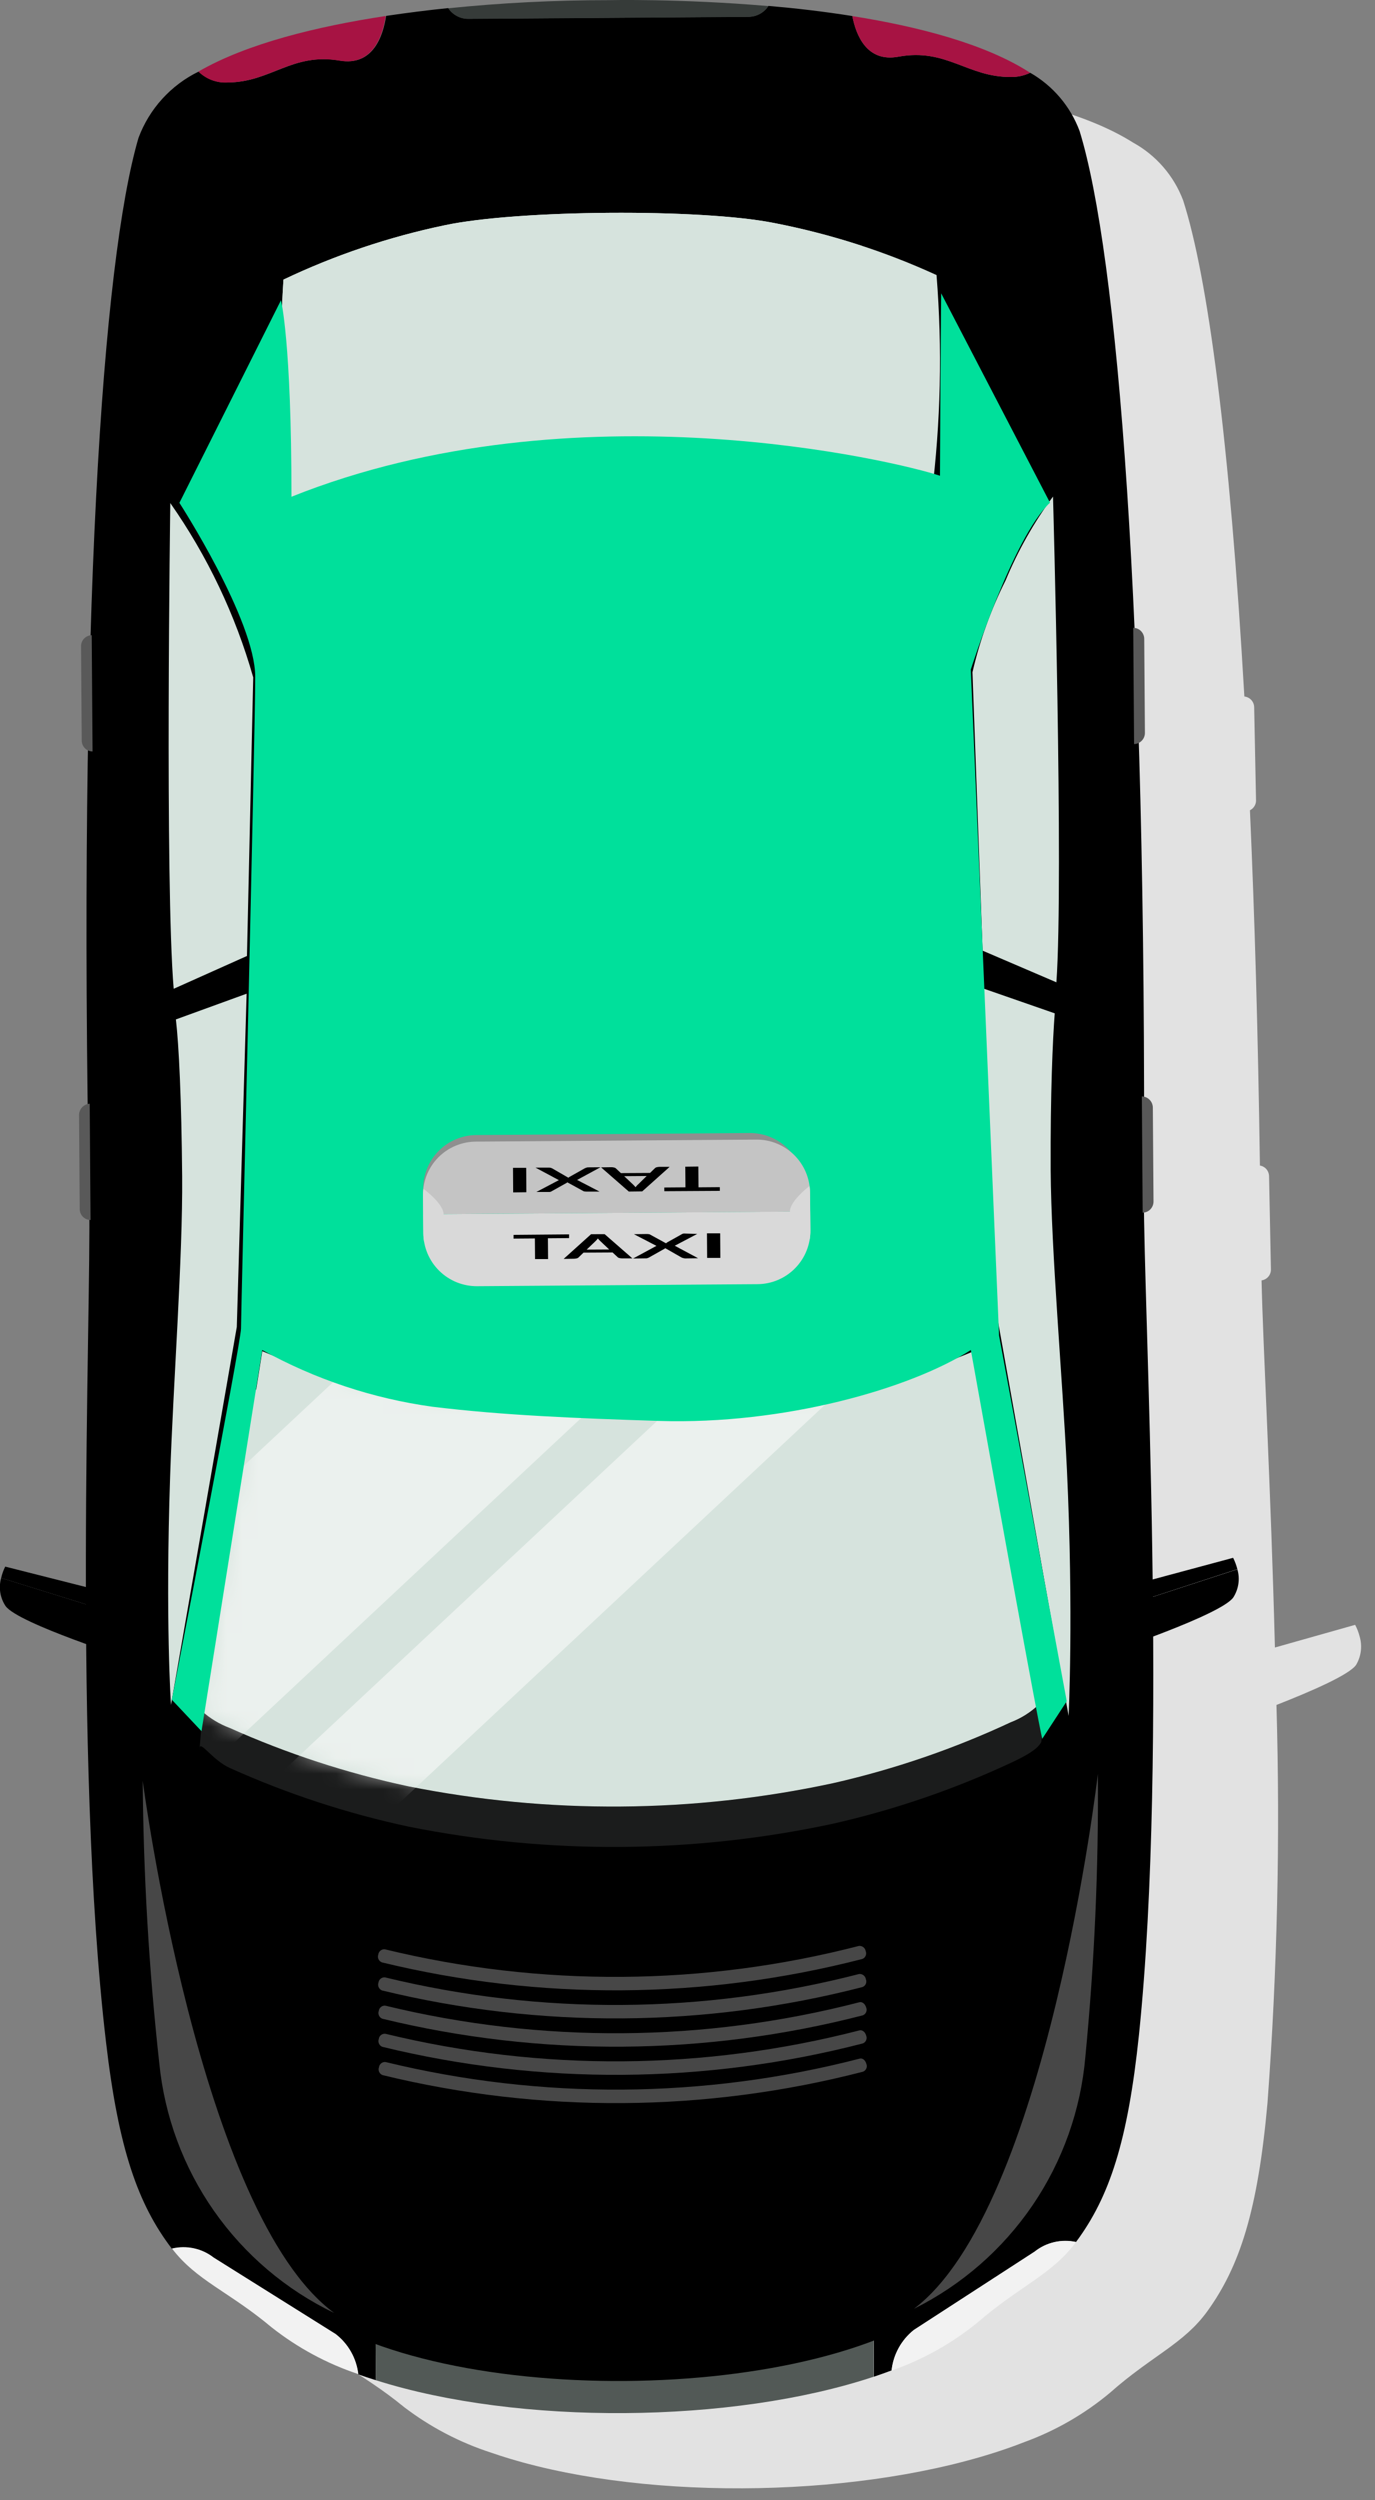
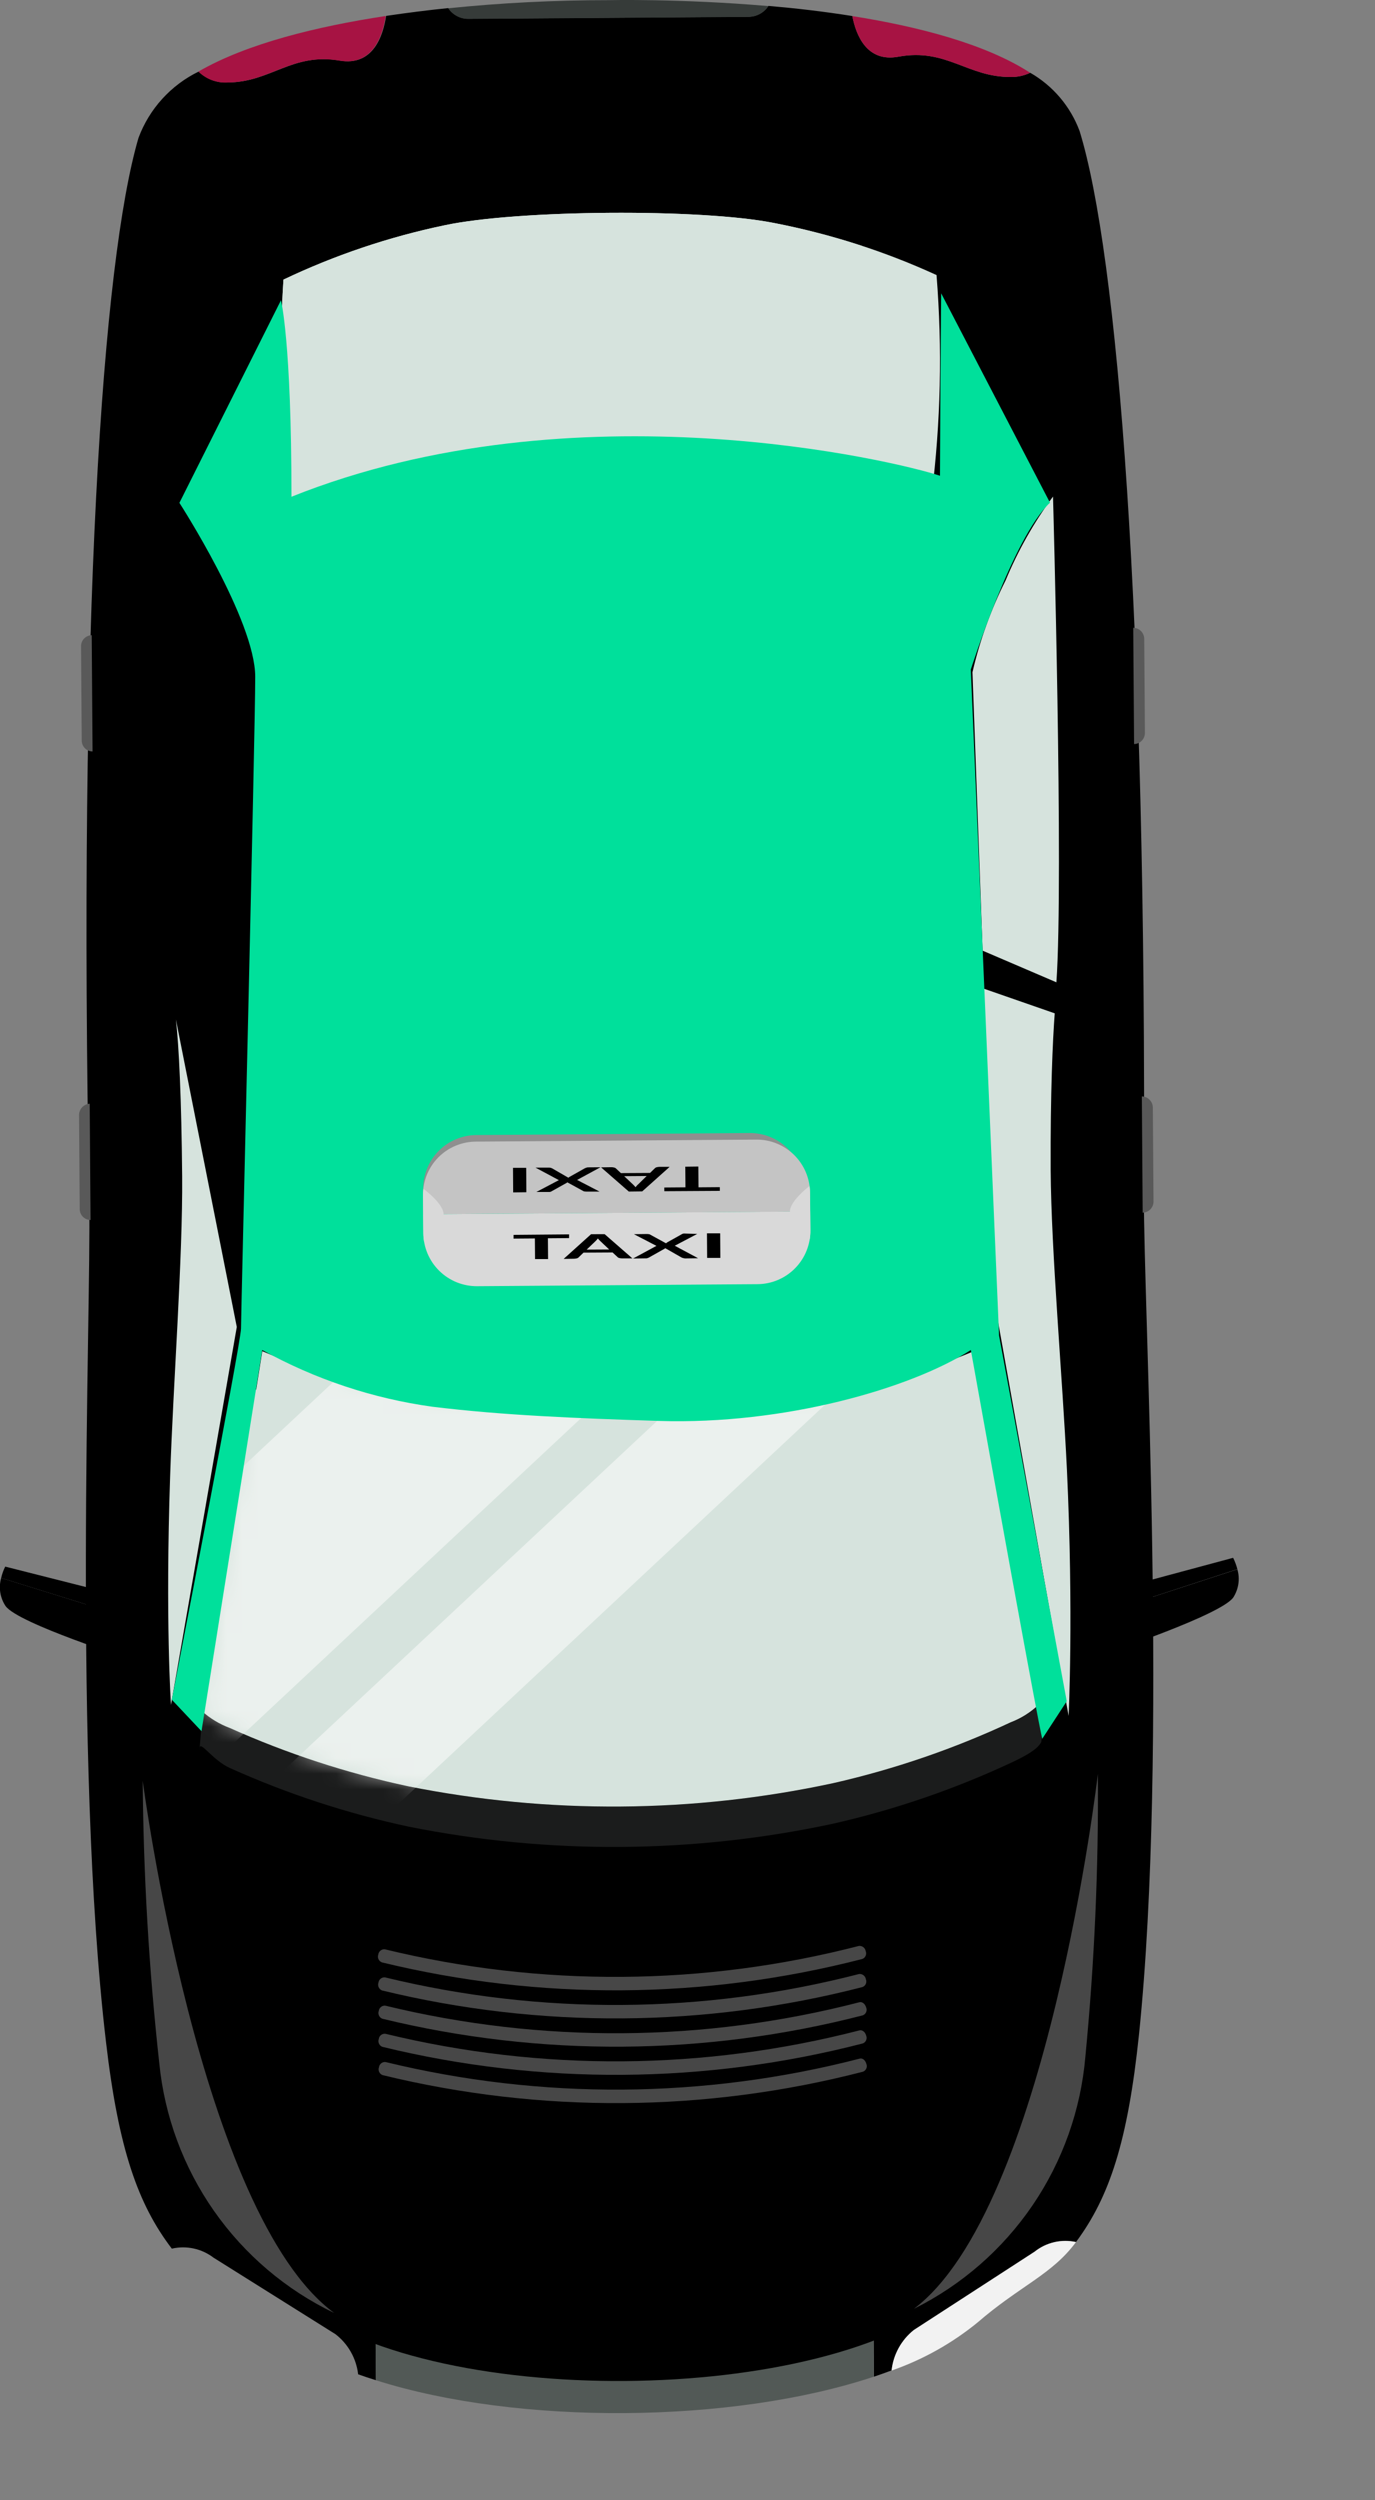
<svg xmlns="http://www.w3.org/2000/svg" width="88" height="160" viewBox="0 0 88 160" fill="none">
  <rect x="0" y="0" width="88" height="160" fill="#808080" stroke="none" />
  <g clip-path="url(#clip0_1130_774)">
-     <path d="M87.011 104.705C86.947 104.453 86.852 104.209 86.729 103.979L81.595 105.43C81.335 95.249 80.837 86.215 80.739 81.937C80.907 81.914 81.061 81.83 81.172 81.701C81.283 81.572 81.342 81.407 81.339 81.237L81.22 75.247C81.213 75.086 81.151 74.933 81.045 74.813C80.938 74.692 80.794 74.612 80.635 74.586C80.516 66.192 80.299 58.632 79.996 51.851C80.111 51.795 80.208 51.709 80.276 51.602C80.345 51.495 80.383 51.371 80.386 51.244L80.267 45.254C80.264 45.083 80.198 44.92 80.082 44.794C79.966 44.669 79.809 44.59 79.639 44.572C78.708 28.293 77.289 17.678 75.718 12.815C75.123 11.242 73.986 9.932 72.512 9.122C69.663 7.322 65.396 6.263 61.085 5.645C59.265 5.385 57.435 5.201 55.702 5.071C52.286 4.816 48.859 4.737 45.434 4.833C45.434 4.833 40.82 4.844 35.209 5.483C33.92 5.635 32.577 5.819 31.234 6.035C26.847 6.75 22.363 7.909 19.287 9.75C17.527 10.629 16.179 12.16 15.529 14.017C14.153 18.945 13.146 29.603 12.875 45.917C12.707 45.94 12.553 46.024 12.442 46.153C12.332 46.282 12.272 46.447 12.275 46.617L12.394 52.607C12.402 52.733 12.444 52.855 12.517 52.958C12.59 53.061 12.69 53.142 12.806 53.192C12.774 59.972 12.86 67.532 13.077 75.927C12.921 75.959 12.781 76.045 12.682 76.169C12.583 76.294 12.531 76.45 12.535 76.609L12.654 82.599C12.658 82.77 12.723 82.933 12.839 83.059C12.955 83.184 13.112 83.263 13.282 83.281C13.347 87.559 13.217 96.614 13.369 106.796L8.181 105.55C8.071 105.786 7.988 106.033 7.932 106.287C7.849 106.591 7.833 106.909 7.885 107.22C7.937 107.531 8.055 107.826 8.232 108.087C8.698 108.715 11.297 109.712 13.432 110.448C13.527 118.951 14.059 127.443 15.024 135.891C15.924 142.736 17.201 146.256 19.411 149.062C21.003 151.098 23.072 151.748 25.856 154.034C27.54 155.319 29.43 156.308 31.446 156.959C31.814 157.089 32.193 157.208 32.583 157.327C41.735 160.1 55.415 159.827 64.449 156.688C64.828 156.558 65.207 156.417 65.565 156.276C67.552 155.552 69.399 154.489 71.024 153.135C73.71 150.752 75.746 150.005 77.263 147.914C79.353 145.022 80.502 141.448 81.119 134.581C81.748 126.105 81.939 117.602 81.693 109.106C83.793 108.283 86.35 107.189 86.793 106.539C86.954 106.265 87.057 105.961 87.094 105.645C87.132 105.329 87.103 105.009 87.011 104.705Z" fill="#E2E2E2" />
    <path d="M65.933 4.656C65.548 4.841 65.125 4.934 64.698 4.927C61.925 4.949 60.571 3.064 57.506 3.627C55.481 4.006 54.787 2.262 54.549 1.027C52.729 0.735 50.91 0.527 49.177 0.377C49.04 0.586 48.854 0.759 48.635 0.879C48.416 1 48.171 1.066 47.921 1.07L29.963 1.2C29.712 1.198 29.466 1.135 29.245 1.016C29.024 0.897 28.836 0.726 28.696 0.518C27.407 0.648 26.064 0.818 24.71 1.018C24.526 2.253 23.898 4.246 21.753 3.877C18.688 3.357 17.345 5.263 14.583 5.277C14.241 5.298 13.898 5.246 13.577 5.125C13.256 5.005 12.964 4.818 12.72 4.577C10.937 5.444 9.556 6.965 8.864 8.823C6.546 16.73 4.997 39.551 5.712 77.005C5.842 84.024 4.651 112.542 6.784 130.674C7.584 137.53 8.831 141.061 10.997 143.899C11.456 143.793 11.932 143.79 12.393 143.889C12.853 143.988 13.286 144.188 13.661 144.473L21.47 149.373C21.871 149.682 22.206 150.069 22.455 150.51C22.704 150.951 22.863 151.437 22.921 151.94C23.289 152.07 23.668 152.2 24.058 152.319L24.015 145.777L55.891 145.55L55.934 152.092C56.313 151.962 56.692 151.832 57.06 151.692C57.114 151.188 57.268 150.7 57.511 150.256C57.755 149.812 58.084 149.42 58.479 149.103L66.213 144.088C66.581 143.794 67.011 143.586 67.47 143.479C67.929 143.372 68.406 143.37 68.867 143.471C71.001 140.601 72.181 137.048 72.896 130.192C74.77 112.039 73.178 83.542 73.21 76.513C73.394 39.059 71.52 16.259 69.094 8.385C68.508 6.811 67.39 5.491 65.933 4.656Z" fill="url(#paint0_radial_1130_774)" />
    <path d="M24.057 152.319C33.166 155.211 46.857 155.113 55.923 152.092L55.88 145.55L24.004 145.778L24.057 152.319Z" fill="url(#paint1_linear_1130_774)" />
    <path d="M38.939 3.769C38.939 3.769 13.204 3.477 10.691 12.25C8.514 19.864 6.943 41.83 7.626 77.876C7.745 84.635 6.759 112.076 8.763 129.53C10.074 140.903 12.563 141.78 18.728 147.087C27.079 154.268 52.955 154.087 61.197 146.787C67.273 141.404 69.754 140.487 70.897 129.087C72.662 111.605 71.276 84.181 71.297 77.422C71.459 41.365 69.586 19.432 67.297 11.85C64.674 3.109 38.939 3.769 38.939 3.769Z" fill="url(#paint2_radial_1130_774)" />
    <path d="M53.312 114.118C44.366 116.041 35.12 116.11 26.147 114.318C22.213 113.481 18.379 112.228 14.709 110.581C14.043 110.338 13.431 109.966 12.909 109.487L12.898 109.563C12.963 110.105 12.692 112.683 12.779 111.849C12.822 111.383 13.624 112.661 14.729 113.149C18.398 114.799 22.233 116.056 26.167 116.897C35.14 118.69 44.386 118.624 53.332 116.702C57.255 115.812 61.071 114.504 64.716 112.802C65.81 112.293 66.438 111.892 66.644 111.47C66.737 110.705 66.686 109.93 66.492 109.185L66.481 109.109C65.968 109.594 65.365 109.973 64.705 110.225C61.055 111.92 57.236 113.225 53.312 114.118Z" fill="url(#paint3_linear_1130_774)" />
    <path d="M28.453 14.416C24.889 15.161 21.428 16.328 18.141 17.893C17.834 22.559 18.002 27.244 18.641 31.876C22.226 30.804 28.909 29.352 39.123 29.287C46.033 29.184 52.926 29.997 59.623 31.702C60.208 27.025 60.313 22.301 59.938 17.602C56.628 16.083 53.147 14.967 49.571 14.277C44.894 13.333 33.121 13.42 28.453 14.416Z" fill="url(#paint4_linear_1130_774)" />
    <path d="M63.874 84.57L68.391 109.807C68.391 109.807 68.716 103.319 68.283 94.037C68.001 88.167 67.276 80.086 67.243 74.877C67.221 69.927 67.373 66.569 67.503 64.847L62.953 63.265L63.874 84.57Z" fill="url(#paint5_linear_1130_774)" />
-     <path d="M11.658 75.277C11.7 80.487 11.084 88.577 10.889 94.448C10.575 103.741 10.943 109.103 10.943 109.103L15.155 84.917L15.784 63.59L11.257 65.236C11.451 66.915 11.614 70.316 11.658 75.277Z" fill="url(#paint6_linear_1130_774)" />
+     <path d="M11.658 75.277C11.7 80.487 11.084 88.577 10.889 94.448C10.575 103.741 10.943 109.103 10.943 109.103L15.155 84.917L11.257 65.236C11.451 66.915 11.614 70.316 11.658 75.277Z" fill="url(#paint6_linear_1130_774)" />
    <path d="M64.361 37.139C63.421 39.007 62.708 40.982 62.238 43.02L62.888 60.837L67.61 62.862C68.076 56.179 67.393 31.776 67.393 31.776C66.169 33.434 65.151 35.235 64.361 37.139Z" fill="url(#paint7_linear_1130_774)" />
-     <path d="M10.899 32.19C10.899 32.19 10.552 56.604 11.116 63.276L15.806 61.176L16.206 43.348C15.072 39.359 13.278 35.588 10.899 32.192V32.19Z" fill="url(#paint8_linear_1130_774)" />
    <path d="M66.216 144.097L58.481 149.112C58.085 149.428 57.756 149.82 57.512 150.264C57.269 150.709 57.116 151.197 57.062 151.701C59.061 151.004 60.922 149.963 62.562 148.625C65.281 146.274 67.329 145.56 68.862 143.48C68.403 143.379 67.927 143.382 67.469 143.489C67.011 143.596 66.583 143.804 66.216 144.097Z" fill="#F2F2F2" />
-     <path d="M13.672 144.466C13.3 144.176 12.867 143.974 12.405 143.874C11.944 143.775 11.466 143.781 11.008 143.892C12.579 145.95 14.636 146.632 17.388 148.939C19.05 150.248 20.927 151.26 22.934 151.929C22.875 151.426 22.717 150.94 22.468 150.499C22.219 150.058 21.884 149.672 21.483 149.362L13.672 144.466Z" fill="#F2F2F2" />
    <path d="M57.504 3.629C60.558 3.066 61.923 4.95 64.696 4.929C65.123 4.935 65.546 4.842 65.931 4.658C63.104 2.829 58.847 1.711 54.547 1.029C54.785 2.264 55.479 4.008 57.504 3.629Z" fill="#A71343" />
    <path d="M12.695 4.582C12.94 4.822 13.232 5.008 13.553 5.129C13.874 5.249 14.216 5.302 14.558 5.282C17.331 5.26 18.663 3.365 21.728 3.882C23.873 4.25 24.501 2.257 24.685 1.023C20.295 1.69 15.804 2.784 12.695 4.582Z" fill="#A71343" />
-     <path d="M38.949 5.112C37.855 5.123 36.891 5.144 36.049 5.188C19.889 5.827 12.773 10.679 12.773 10.679L16.001 14.687C26.038 8.712 38.982 9.812 38.982 9.812C38.982 9.812 51.904 8.512 62.031 14.35L65.194 10.299C65.194 10.299 58.002 5.555 41.842 5.143C41.007 5.123 38.949 5.112 38.949 5.112Z" fill="url(#paint9_linear_1130_774)" />
    <path d="M58.492 147.748C61.552 146.225 64.169 143.941 66.091 141.115C68.012 138.288 69.174 135.015 69.464 131.609C70.046 125.598 70.313 119.56 70.264 113.521C70.264 113.521 67.027 141.314 58.492 147.748Z" fill="#474747" />
    <path d="M9.133 113.955C9.178 119.995 9.532 126.028 10.194 132.032C10.531 135.434 11.739 138.692 13.7 141.492C15.662 144.292 18.311 146.54 21.394 148.019C12.762 141.693 9.133 113.955 9.133 113.955Z" fill="#474747" />
    <path d="M0.358 102.779C1.158 103.895 8.427 106.202 8.427 106.202C9.857 106.679 10.333 105.346 10.496 104.22L0.076 100.979C-0.011 101.281 -0.03 101.599 0.018 101.91C0.067 102.221 0.183 102.518 0.358 102.779Z" fill="url(#paint10_radial_1130_774)" />
    <path d="M0.074 100.979L10.494 104.218C10.553 103.762 10.575 103.302 10.559 102.842L0.334 100.253C0.219 100.484 0.132 100.727 0.074 100.979Z" fill="url(#paint11_radial_1130_774)" />
    <path d="M73.078 70.164L73.132 77.605C73.32 77.6 73.499 77.521 73.628 77.385C73.758 77.249 73.829 77.067 73.825 76.879L73.782 70.889C73.783 70.7 73.71 70.518 73.578 70.383C73.447 70.247 73.267 70.168 73.078 70.164Z" fill="#595959" />
    <path d="M72.527 40.175L72.581 47.616C72.769 47.611 72.948 47.532 73.078 47.396C73.207 47.26 73.278 47.078 73.274 46.89L73.231 40.9C73.233 40.806 73.216 40.713 73.181 40.626C73.147 40.538 73.095 40.459 73.03 40.391C72.964 40.324 72.886 40.27 72.8 40.233C72.714 40.196 72.621 40.176 72.527 40.175Z" fill="#595959" />
    <path d="M5.059 71.367L5.102 77.357C5.1 77.45 5.116 77.541 5.15 77.628C5.184 77.714 5.234 77.793 5.299 77.859C5.363 77.926 5.44 77.979 5.525 78.015C5.611 78.052 5.702 78.071 5.795 78.072L5.741 70.631C5.554 70.643 5.38 70.726 5.253 70.863C5.126 71 5.056 71.18 5.059 71.367Z" fill="#595959" />
    <path d="M5.188 41.375L5.231 47.375C5.229 47.468 5.245 47.56 5.279 47.646C5.313 47.732 5.364 47.811 5.428 47.877C5.493 47.944 5.57 47.997 5.655 48.033C5.74 48.07 5.831 48.089 5.924 48.09L5.87 40.649C5.777 40.651 5.686 40.672 5.602 40.71C5.517 40.748 5.441 40.802 5.377 40.869C5.314 40.937 5.264 41.016 5.232 41.103C5.199 41.19 5.185 41.282 5.188 41.375Z" fill="#595959" />
    <path d="M28.684 0.53C28.823 0.738 29.012 0.909 29.233 1.028C29.453 1.147 29.7 1.21 29.951 1.212L47.92 1.082C48.17 1.079 48.416 1.014 48.635 0.893C48.854 0.773 49.04 0.599 49.176 0.389C43.533 -0.098 38.919 0.01 38.919 0.01C35.5 0.01 32.084 0.183 28.684 0.53Z" fill="url(#paint12_linear_1130_774)" />
    <path d="M28.453 14.416C24.889 15.161 21.428 16.328 18.141 17.893C17.834 22.559 18.002 27.244 18.641 31.876C22.226 30.804 28.909 29.352 39.123 29.287C41.213 29.276 43.174 29.33 45.023 29.449C50.861 26.655 54.349 17.957 55.161 15.737C53.33 15.136 51.464 14.648 49.572 14.275C44.894 13.333 33.121 13.42 28.453 14.416Z" fill="url(#paint13_linear_1130_774)" />
    <path d="M70.916 105.757C70.916 105.757 78.151 103.342 78.931 102.226C79.1 101.962 79.211 101.664 79.256 101.354C79.301 101.043 79.279 100.727 79.191 100.426L68.816 103.807C68.989 104.934 69.488 106.255 70.916 105.757Z" fill="url(#paint14_radial_1130_774)" />
    <path d="M68.728 102.431C68.72 102.891 68.749 103.351 68.815 103.806L79.191 100.416C79.127 100.165 79.036 99.921 78.92 99.69L68.728 102.431Z" fill="url(#paint15_radial_1130_774)" />
    <path d="M55.014 131.74C45.073 134.308 34.652 134.382 24.676 131.957C24.575 131.946 24.475 131.975 24.396 132.038C24.317 132.101 24.266 132.193 24.254 132.293C24.219 132.389 24.223 132.495 24.266 132.589C24.308 132.682 24.385 132.755 24.481 132.793C34.592 135.256 45.155 135.181 55.231 132.576C55.278 132.558 55.322 132.53 55.358 132.495C55.395 132.46 55.425 132.418 55.445 132.372C55.465 132.325 55.476 132.275 55.476 132.224C55.477 132.173 55.467 132.123 55.448 132.076C55.382 131.837 55.198 131.685 55.014 131.74Z" fill="#474747" />
    <path d="M55.002 129.931C45.061 132.498 34.64 132.573 24.664 130.148C24.564 130.137 24.463 130.166 24.384 130.229C24.305 130.292 24.254 130.383 24.242 130.484C24.207 130.58 24.212 130.686 24.254 130.78C24.296 130.873 24.373 130.946 24.469 130.984C34.58 133.447 45.144 133.372 55.219 130.767C55.267 130.749 55.31 130.721 55.347 130.686C55.383 130.651 55.413 130.609 55.433 130.562C55.453 130.516 55.464 130.466 55.465 130.415C55.465 130.364 55.455 130.314 55.436 130.267C55.37 130.028 55.186 129.888 55.002 129.931Z" fill="#474747" />
    <path d="M54.992 128.133C45.055 130.701 34.637 130.775 24.664 128.35C24.564 128.339 24.463 128.368 24.384 128.431C24.305 128.494 24.254 128.586 24.242 128.686C24.207 128.782 24.212 128.888 24.254 128.982C24.296 129.075 24.373 129.148 24.469 129.186C34.581 131.644 45.143 131.569 55.219 128.969C55.267 128.951 55.31 128.924 55.347 128.888C55.383 128.853 55.413 128.811 55.433 128.765C55.453 128.718 55.464 128.668 55.465 128.617C55.465 128.566 55.455 128.516 55.436 128.469C55.365 128.23 55.176 128.078 54.992 128.133Z" fill="#474747" />
    <path d="M54.982 126.323C45.042 128.891 34.621 128.965 24.644 126.54C24.544 126.529 24.443 126.558 24.364 126.621C24.285 126.684 24.235 126.775 24.222 126.876C24.188 126.972 24.192 127.078 24.235 127.172C24.277 127.265 24.354 127.338 24.449 127.376C34.561 129.834 45.123 129.759 55.199 127.159C55.247 127.141 55.29 127.113 55.327 127.078C55.364 127.043 55.393 127.001 55.414 126.955C55.434 126.908 55.444 126.858 55.445 126.807C55.446 126.756 55.436 126.706 55.416 126.659C55.401 126.558 55.347 126.467 55.266 126.405C55.185 126.342 55.084 126.313 54.982 126.323Z" fill="#474747" />
    <path d="M54.971 124.526C45.03 127.094 34.609 127.168 24.633 124.743C24.532 124.732 24.432 124.761 24.353 124.824C24.274 124.887 24.223 124.979 24.211 125.079C24.176 125.175 24.18 125.282 24.223 125.375C24.265 125.468 24.342 125.541 24.438 125.579C34.55 128.037 45.112 127.962 55.188 125.362C55.235 125.344 55.279 125.316 55.316 125.281C55.352 125.246 55.382 125.204 55.402 125.158C55.422 125.111 55.433 125.061 55.433 125.01C55.434 124.959 55.424 124.909 55.405 124.862C55.389 124.761 55.335 124.67 55.254 124.608C55.174 124.545 55.072 124.516 54.971 124.526Z" fill="#474747" />
    <path d="M62.876 88.502C62.811 88.534 62.735 88.567 62.67 88.602L62.323 86.468C58.909 87.91 55.317 88.89 51.643 89.382C50.679 89.512 49.52 89.62 48.22 89.707C48.232 89.695 48.239 89.68 48.242 89.664C45.621 89.837 42.566 89.935 39.555 89.946C36.533 89.935 33.489 89.838 30.868 89.664C30.88 89.676 30.887 89.691 30.89 89.707C29.601 89.62 28.431 89.512 27.467 89.382C23.794 88.89 20.202 87.91 16.787 86.468L16.397 88.927C16.332 88.895 16.256 88.873 16.202 88.84L12.902 109.484C13.428 109.959 14.038 110.331 14.702 110.578C18.373 112.223 22.207 113.476 26.14 114.315C35.114 116.106 44.359 116.038 53.305 114.115C57.228 113.225 61.045 111.917 64.689 110.215C65.349 109.963 65.952 109.584 66.465 109.099L62.876 88.502Z" fill="url(#paint16_linear_1130_774)" />
    <mask id="mask0_1130_774" style="mask-type:luminance" maskUnits="userSpaceOnUse" x="13" y="86" width="54" height="30">
      <path d="M63.018 88.447C62.953 88.479 62.877 88.512 62.812 88.547L62.465 86.413C59.05 87.855 55.459 88.835 51.785 89.327C50.821 89.457 49.662 89.565 48.362 89.652C48.373 89.64 48.381 89.625 48.384 89.609C45.763 89.782 42.708 89.88 39.697 89.891C36.675 89.88 33.631 89.783 31.01 89.609C31.021 89.621 31.029 89.636 31.032 89.652C29.743 89.565 28.573 89.452 27.609 89.327C23.935 88.835 20.343 87.855 16.929 86.413L16.539 88.872C16.474 88.84 16.398 88.818 16.344 88.785L13.043 109.427C13.568 109.903 14.179 110.274 14.843 110.521C18.513 112.167 22.347 113.419 26.281 114.258C35.254 116.051 44.5 115.985 53.446 114.063C57.369 113.173 61.185 111.865 64.83 110.163C65.489 109.911 66.093 109.532 66.606 109.047L63.018 88.447Z" fill="white" />
    </mask>
    <g mask="url(#mask0_1130_774)">
      <g opacity="0.52">
        <path d="M49.42 79.31L40.867 70.166L1.616 106.88L10.169 116.024L49.42 79.31Z" fill="#FFFEFD" />
        <path d="M55.748 87.14L51.25 82.331L11.999 119.045L16.497 123.854L55.748 87.14Z" fill="#FFFEFD" />
      </g>
    </g>
    <path d="M60.235 18.77C60.235 18.77 60.192 22.68 60.159 30.446C57.44 29.536 36.796 24.532 18.654 31.789C18.654 21.813 17.982 19.214 17.982 19.214L11.482 32.179C11.482 32.179 16.334 39.685 16.334 43.313C16.334 46.941 15.424 84.125 15.424 85.024C15.424 85.923 10.996 108.77 10.996 108.77L12.896 110.785L16.784 86.393C20.158 88.262 23.848 89.492 27.669 90.021C32.196 90.573 36.789 90.758 42.183 90.931C50.183 91.18 58.246 88.873 62.134 86.393C66.64 111.456 66.705 111.272 66.705 111.272L68.272 108.87L63.94 85.47L62.131 42.849C62.131 42.849 64.817 34.39 67.2 32.169L60.235 18.77Z" fill="#00E09B" />
    <path d="M27.093 78.919C27.101 79.825 27.468 80.691 28.114 81.326C28.76 81.962 29.631 82.315 30.537 82.309L48.474 82.179C48.923 82.177 49.367 82.086 49.781 81.911C50.195 81.737 50.57 81.482 50.885 81.162C51.2 80.842 51.449 80.463 51.617 80.046C51.785 79.63 51.869 79.184 51.864 78.735L51.853 77.522L27.082 77.706L27.093 78.919Z" fill="url(#paint17_radial_1130_774)" />
    <path d="M47.976 72.506L30.476 72.636C29.57 72.644 28.704 73.011 28.069 73.657C27.433 74.303 27.08 75.174 27.086 76.08L27.097 77.293L51.435 77.12L51.424 75.907C51.421 75.457 51.33 75.012 51.155 74.598C50.98 74.184 50.725 73.808 50.405 73.492C50.085 73.176 49.705 72.926 49.289 72.757C48.872 72.588 48.426 72.503 47.976 72.506Z" fill="#8F8F8F" />
    <path d="M48.398 72.927L30.46 73.057C30.012 73.058 29.568 73.148 29.155 73.322C28.741 73.495 28.366 73.749 28.051 74.068C27.736 74.387 27.487 74.766 27.319 75.181C27.151 75.597 27.066 76.042 27.07 76.49L27.081 77.703L51.852 77.53L51.842 76.317C51.838 75.868 51.747 75.424 51.572 75.011C51.397 74.598 51.142 74.223 50.822 73.908C50.503 73.593 50.124 73.344 49.708 73.176C49.291 73.008 48.846 72.923 48.398 72.927Z" fill="url(#paint18_linear_1130_774)" />
    <path d="M44.693 74.649L43.859 74.66L43.87 75.981L42.516 75.992V76.23L46.069 76.208V75.97L44.704 75.981L44.693 74.649Z" fill="black" />
    <path d="M42.038 74.693C42.002 74.7 41.968 74.715 41.938 74.736L41.602 75.061L39.739 75.072L39.403 74.758C39.374 74.735 39.339 74.72 39.303 74.715C39.242 74.7 39.181 74.693 39.119 74.693L38.469 74.704L40.245 76.253L41.101 76.242L42.856 74.672H42.206C42.149 74.673 42.093 74.68 42.038 74.693ZM40.847 75.787C40.815 75.813 40.786 75.842 40.76 75.874C40.728 75.906 40.706 75.939 40.673 75.974C40.64 75.941 40.619 75.909 40.586 75.874L40.499 75.787L39.947 75.267L41.388 75.256L40.847 75.787Z" fill="black" />
    <path d="M37.642 74.703C37.602 74.703 37.561 74.71 37.523 74.725C37.494 74.734 37.465 74.745 37.436 74.758L36.436 75.321C36.425 75.332 36.414 75.332 36.404 75.343C36.394 75.354 36.382 75.365 36.372 75.365L35.332 74.765C35.304 74.752 35.275 74.741 35.245 74.732C35.199 74.721 35.152 74.718 35.104 74.721H34.273L35.768 75.521L34.327 76.279H35.127C35.188 76.284 35.249 76.269 35.3 76.236L36.231 75.716C36.247 75.71 36.261 75.702 36.273 75.692L36.306 75.66L37.335 76.223C37.358 76.237 37.385 76.244 37.411 76.245C37.433 76.245 37.476 76.256 37.541 76.256H38.375L36.934 75.509L38.429 74.697L37.642 74.703Z" fill="black" />
    <path d="M32.843 76.306L33.688 76.295L33.677 74.735H32.832L32.843 76.306Z" fill="black" />
    <path d="M32.867 79.263L34.232 79.252L34.243 80.573H35.077L35.066 79.241L36.42 79.23V78.992L32.867 79.024V79.263Z" fill="black" />
    <path d="M37.829 78.981L36.074 80.562L36.724 80.551C36.786 80.55 36.848 80.543 36.908 80.529C36.944 80.521 36.978 80.507 37.008 80.486L37.344 80.161L39.207 80.15L39.543 80.464C39.572 80.487 39.607 80.502 39.643 80.507C39.703 80.522 39.765 80.529 39.827 80.529H40.474L38.698 78.98L37.829 78.981ZM37.547 79.967L38.089 79.447L38.176 79.36C38.208 79.326 38.237 79.29 38.263 79.252C38.295 79.285 38.328 79.328 38.35 79.352L38.437 79.439L38.989 79.959L37.547 79.967Z" fill="black" />
    <path d="M43.809 78.938C43.748 78.932 43.687 78.947 43.636 78.981L42.705 79.501C42.688 79.509 42.674 79.519 42.662 79.532L42.63 79.566L41.601 79.003C41.581 78.99 41.559 78.983 41.536 78.981C41.514 78.981 41.471 78.969 41.406 78.969L40.572 78.981L42.013 79.728L40.516 80.537L41.307 80.526C41.347 80.529 41.387 80.525 41.426 80.516C41.455 80.507 41.484 80.496 41.513 80.484L42.513 79.921C42.524 79.921 42.535 79.91 42.545 79.899C42.555 79.888 42.567 79.888 42.577 79.876L43.628 80.477C43.656 80.489 43.685 80.5 43.715 80.508C43.748 80.519 43.791 80.519 43.845 80.531L44.679 80.519L43.184 79.719L44.625 78.962L43.809 78.938Z" fill="black" />
    <path d="M45.257 80.497H46.102L46.091 78.926H45.246L45.257 80.497Z" fill="black" />
    <path d="M27.07 76.491L27.081 77.704L27.092 78.917C27.094 79.106 27.112 79.294 27.146 79.48C27.384 79.263 28.392 78.31 28.392 77.704C28.381 77.065 27.292 76.22 27.103 76.079C27.081 76.215 27.07 76.353 27.07 76.491Z" fill="url(#paint19_linear_1130_774)" />
    <path d="M50.555 77.54C50.566 78.157 51.584 79.089 51.822 79.306C51.853 79.12 51.867 78.931 51.865 78.743L51.854 77.53L51.843 76.317C51.843 76.176 51.832 76.035 51.811 75.895C51.627 76.035 50.543 76.901 50.555 77.54Z" fill="url(#paint20_linear_1130_774)" />
  </g>
  <defs>
    <radialGradient id="paint0_radial_1130_774" cx="0" cy="0" r="1" gradientUnits="userSpaceOnUse" gradientTransform="translate(192.421 55.576) rotate(-5.299) scale(61.414 63.465)">
      <stop />
      <stop offset="0.998" />
    </radialGradient>
    <linearGradient id="paint1_linear_1130_774" x1="72.042" y1="63.878" x2="104.567" y2="63.878" gradientUnits="userSpaceOnUse">
      <stop stop-color="#525956" />
      <stop offset="1" stop-color="#2C2E2E" />
    </linearGradient>
    <radialGradient id="paint2_radial_1130_774" cx="0" cy="0" r="1" gradientUnits="userSpaceOnUse" gradientTransform="translate(235.955 52.653) rotate(-5.103) scale(74.508 77.047)">
      <stop />
      <stop offset="1" />
    </radialGradient>
    <linearGradient id="paint3_linear_1130_774" x1="96.026" y1="24.696" x2="95.974" y2="33.601" gradientUnits="userSpaceOnUse">
      <stop />
      <stop offset="1" stop-color="#1B1C1C" />
    </linearGradient>
    <linearGradient id="paint4_linear_1130_774" x1="91.023" y1="-58.709" x2="134.327" y2="-58.709" gradientUnits="userSpaceOnUse">
      <stop stop-color="#D6E3DD" />
      <stop offset="1" stop-color="#D6E3DD" />
    </linearGradient>
    <linearGradient id="paint5_linear_1130_774" x1="124.031" y1="7.834" x2="132.225" y2="7.834" gradientUnits="userSpaceOnUse">
      <stop stop-color="#D6E3DD" />
      <stop offset="1" stop-color="#D6E3DD" />
    </linearGradient>
    <linearGradient id="paint6_linear_1130_774" x1="67.9" y1="-2.904" x2="81.82" y2="-2.904" gradientUnits="userSpaceOnUse">
      <stop stop-color="#D6E3DD" />
      <stop offset="1" stop-color="#D6E3DD" />
    </linearGradient>
    <linearGradient id="paint7_linear_1130_774" x1="128.511" y1="-30.21" x2="138.784" y2="-30.21" gradientUnits="userSpaceOnUse">
      <stop stop-color="#D6E3DD" />
      <stop offset="1" stop-color="#D6E3DD" />
    </linearGradient>
    <linearGradient id="paint8_linear_1130_774" x1="77.314" y1="-41.235" x2="86.315" y2="-41.235" gradientUnits="userSpaceOnUse">
      <stop stop-color="#D6E3DD" />
      <stop offset="1" stop-color="#D6E3DD" />
    </linearGradient>
    <linearGradient id="paint9_linear_1130_774" x1="106.083" y1="-86.77" x2="107.258" y2="-28.924" gradientUnits="userSpaceOnUse">
      <stop />
      <stop offset="1" />
    </linearGradient>
    <radialGradient id="paint10_radial_1130_774" cx="0" cy="0" r="1" gradientUnits="userSpaceOnUse" gradientTransform="translate(97.383 80.918) rotate(-22.159) scale(4.512 4.035)">
      <stop />
      <stop offset="1" />
    </radialGradient>
    <radialGradient id="paint11_radial_1130_774" cx="0" cy="0" r="1" gradientUnits="userSpaceOnUse" gradientTransform="translate(70.43 79.568) rotate(-28.632) scale(4.55 3.654)">
      <stop />
      <stop offset="1" />
    </radialGradient>
    <linearGradient id="paint12_linear_1130_774" x1="107.168" y1="-81.64" x2="127.271" y2="-81.64" gradientUnits="userSpaceOnUse">
      <stop stop-color="#363B39" />
      <stop offset="1" stop-color="#1B1C1C" />
    </linearGradient>
    <linearGradient id="paint13_linear_1130_774" x1="92.405" y1="-87.196" x2="95.726" y2="-66.112" gradientUnits="userSpaceOnUse">
      <stop stop-color="#D6E3DD" />
      <stop offset="1" stop-color="#D6E3DD" />
    </linearGradient>
    <radialGradient id="paint14_radial_1130_774" cx="0" cy="0" r="1" gradientUnits="userSpaceOnUse" gradientTransform="translate(-143.523 -47.52) rotate(-21.646) scale(4.257 3.834)">
      <stop />
      <stop offset="1" />
    </radialGradient>
    <radialGradient id="paint15_radial_1130_774" cx="0" cy="0" r="1" gradientUnits="userSpaceOnUse" gradientTransform="translate(-248.483 -48.766) rotate(-27.685) scale(4.308 3.522)">
      <stop />
      <stop offset="1" />
    </radialGradient>
    <linearGradient id="paint16_linear_1130_774" x1="16.33" y1="82.883" x2="27.667" y2="110.101" gradientUnits="userSpaceOnUse">
      <stop stop-color="#D6E3DD" />
      <stop offset="1" stop-color="#D6E3DD" />
    </linearGradient>
    <radialGradient id="paint17_radial_1130_774" cx="0" cy="0" r="1" gradientUnits="userSpaceOnUse" gradientTransform="translate(-152.197 6.012) rotate(-46.905) scale(18.64 9.077)">
      <stop stop-color="white" />
      <stop offset="0.35" stop-color="#FCFCFC" />
      <stop offset="0.644" stop-color="#F1F1F1" />
      <stop offset="0.916" stop-color="#E0E0E0" />
      <stop offset="1" stop-color="#D9D9D9" />
    </radialGradient>
    <linearGradient id="paint18_linear_1130_774" x1="102.334" y1="-12.695" x2="102.334" y2="-3.396" gradientUnits="userSpaceOnUse">
      <stop stop-color="#D9D9D9" />
      <stop offset="0.169" stop-color="#D2D2D2" />
      <stop offset="0.548" stop-color="#C7C7C7" />
      <stop offset="1" stop-color="#C4C4C4" />
    </linearGradient>
    <linearGradient id="paint19_linear_1130_774" x1="89.776" y1="-8.541" x2="91.363" y2="-8.541" gradientUnits="userSpaceOnUse">
      <stop stop-color="#D9D9D9" />
      <stop offset="0.169" stop-color="#D2D2D2" />
      <stop offset="0.548" stop-color="#C7C7C7" />
      <stop offset="1" stop-color="#C4C4C4" />
    </linearGradient>
    <linearGradient id="paint20_linear_1130_774" x1="113.035" y1="-3.713" x2="114.613" y2="-3.713" gradientUnits="userSpaceOnUse">
      <stop stop-color="#D9D9D9" />
      <stop offset="0.169" stop-color="#D2D2D2" />
      <stop offset="0.548" stop-color="#C7C7C7" />
      <stop offset="1" stop-color="#C4C4C4" />
    </linearGradient>
    <clipPath id="clip0_1130_774">
      <rect width="87.105" height="159.234" fill="white" />
    </clipPath>
  </defs>
</svg>